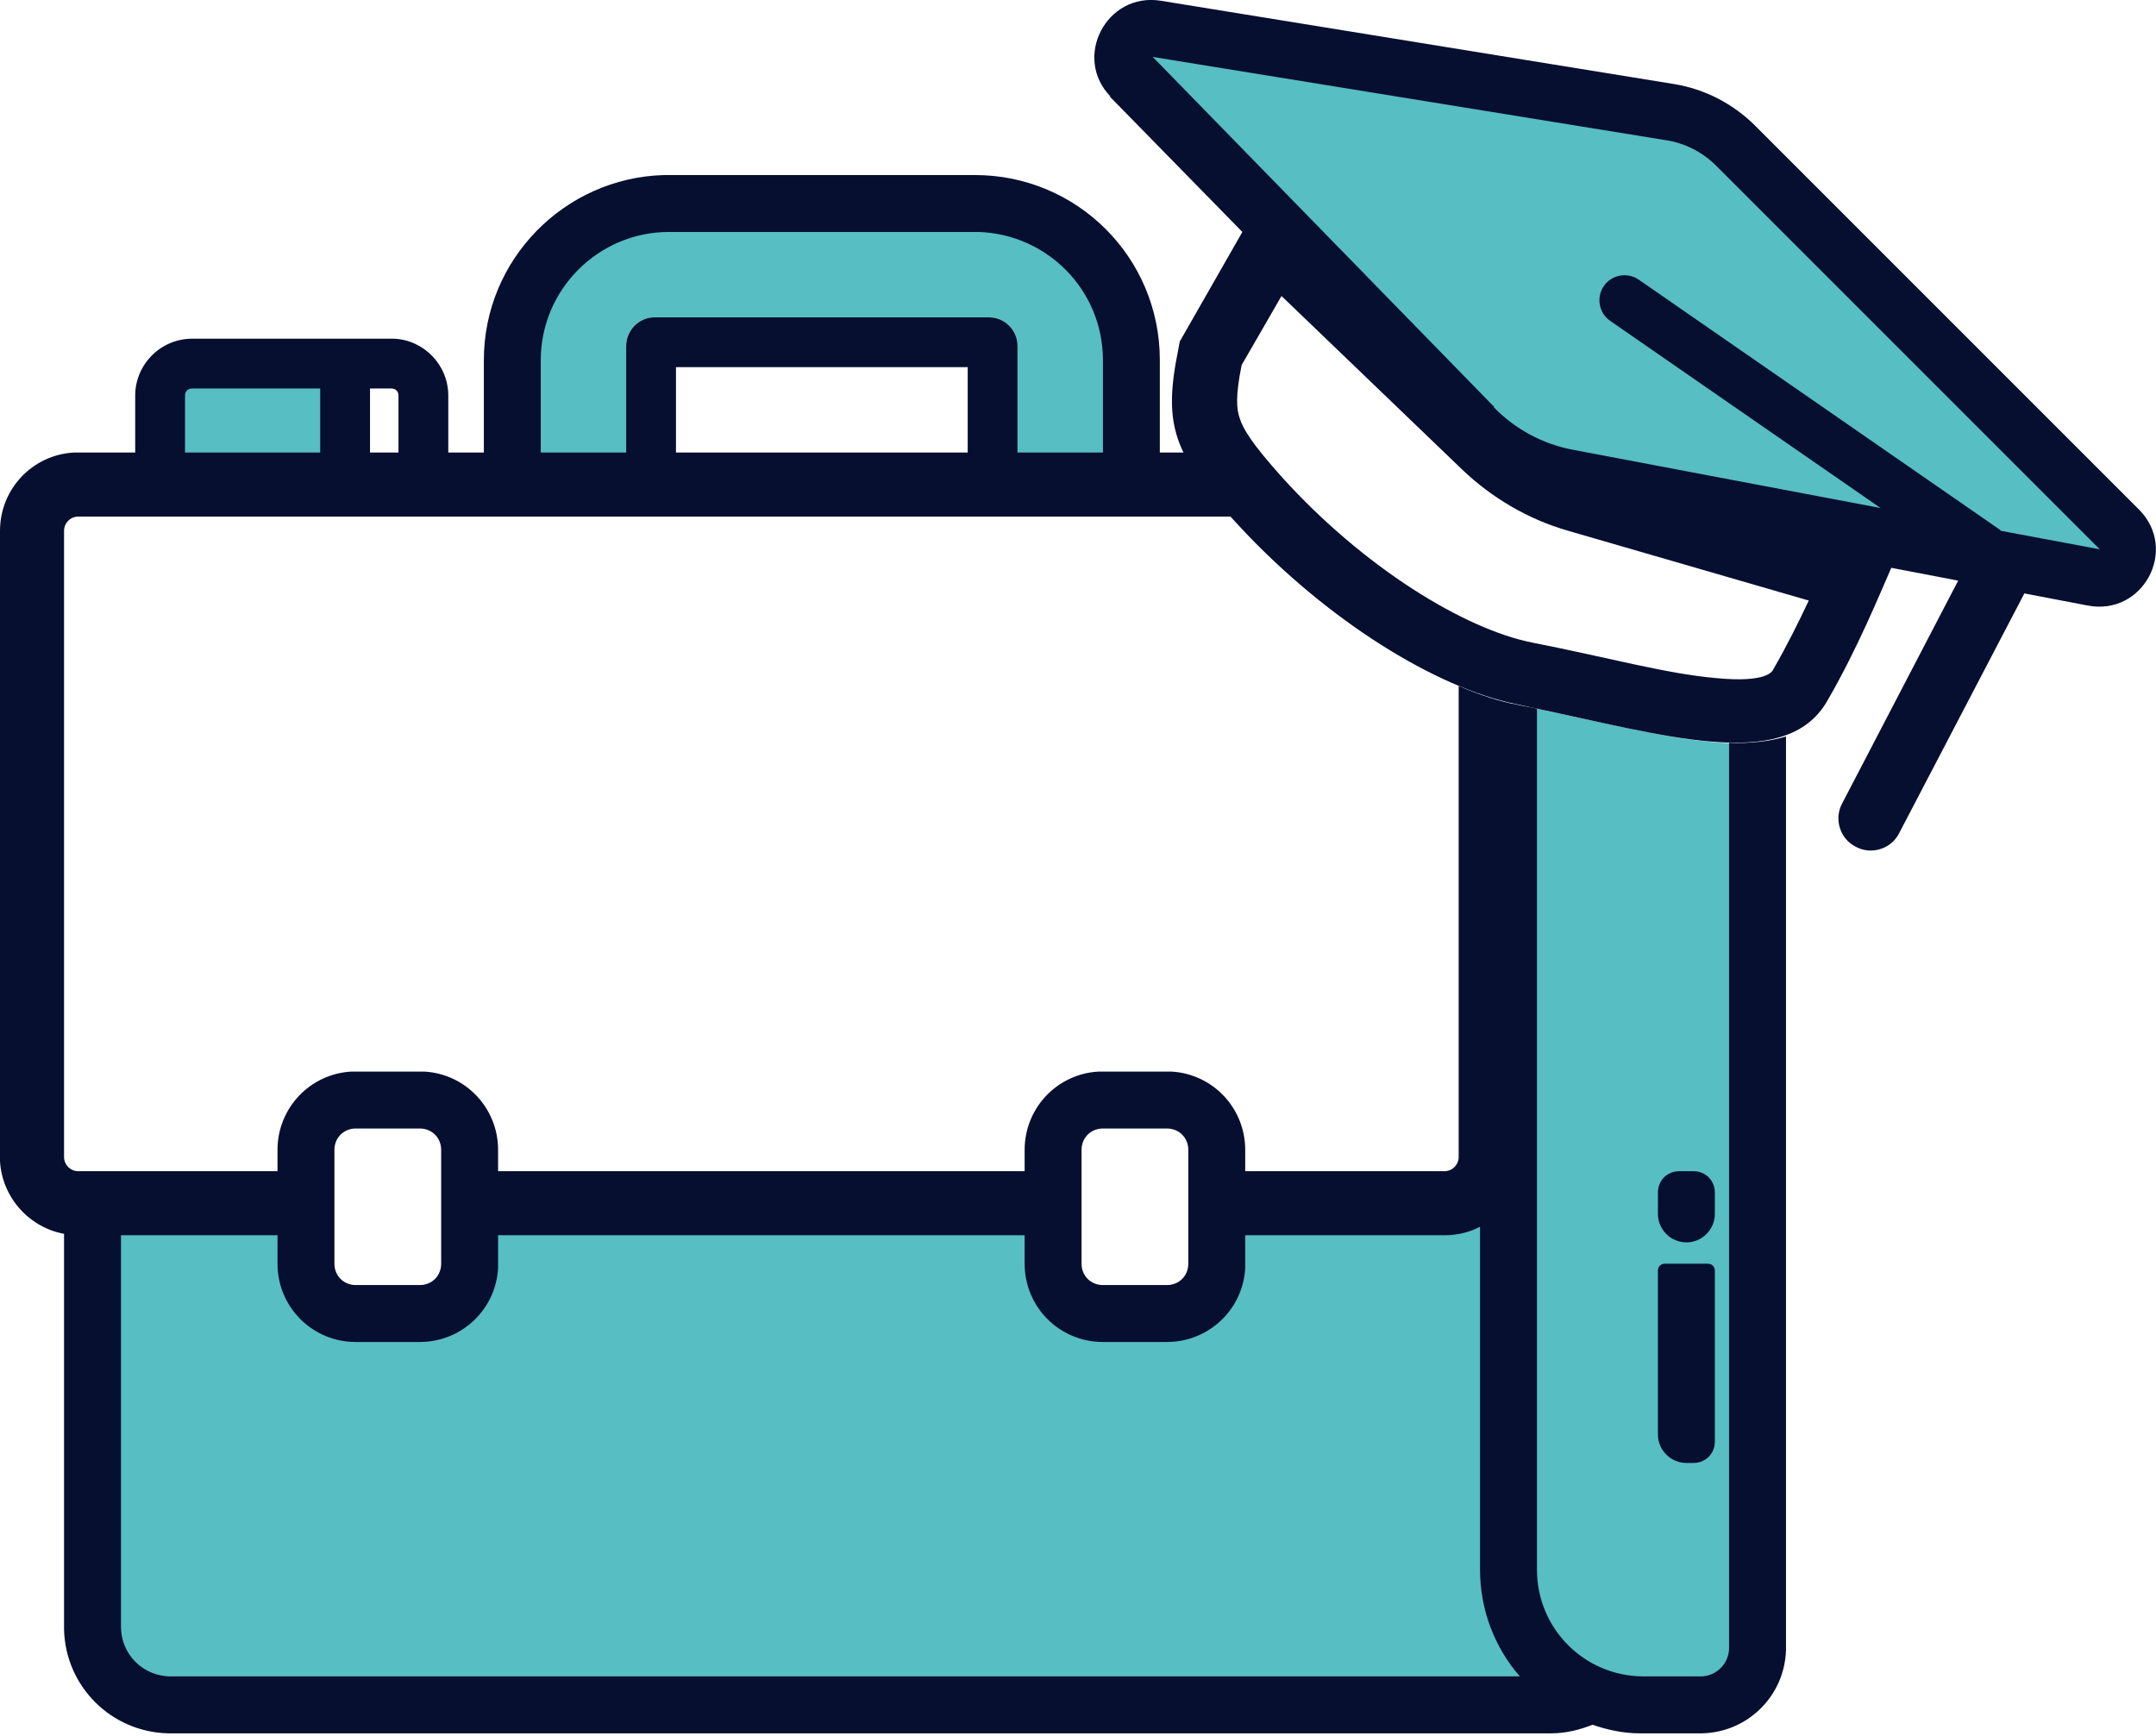
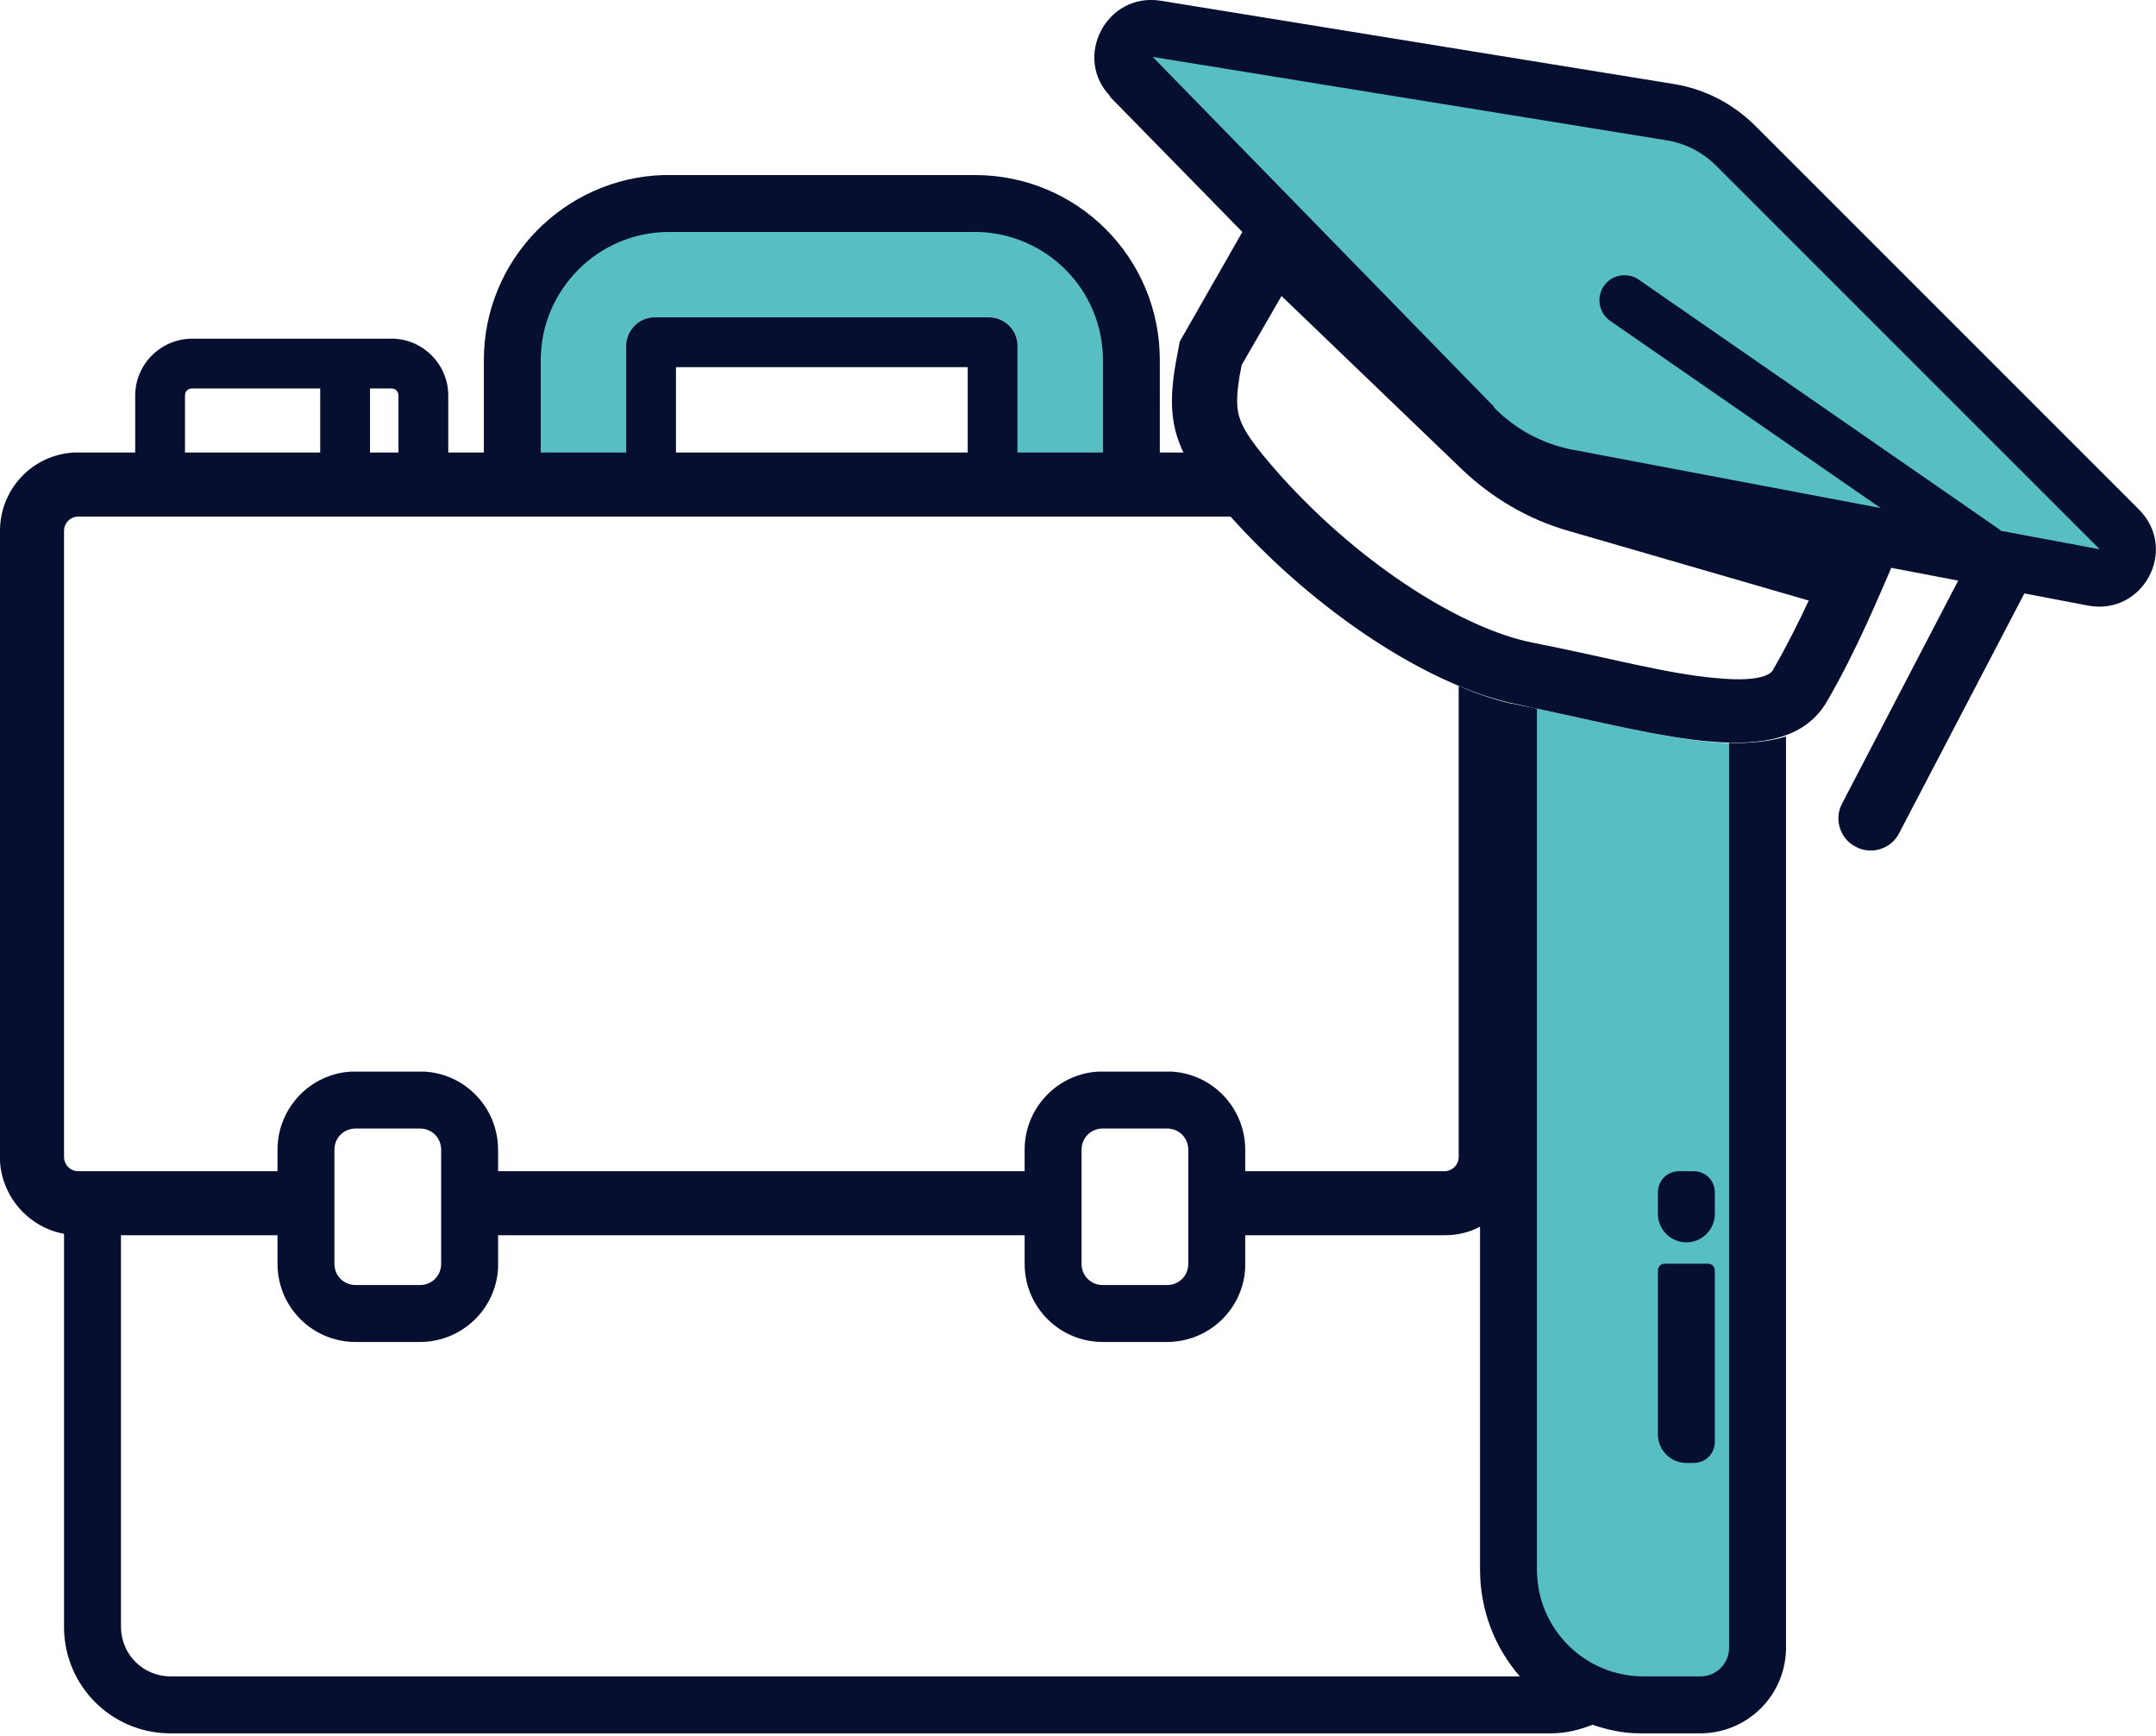
<svg xmlns="http://www.w3.org/2000/svg" viewBox="0 0 303 244">
  <clipPath id="a">
    <path d="m0 0h303v244h-303z" />
  </clipPath>
  <g clip-path="url(#a)">
    <g fill="#57bec3">
      <path d="m212.5 98.9c.3 0 .7.2 1 .2 13.2 2.6 25.5 6.2 34 5.2v118.3l-2.5 15.5-10.5 2.5-12.5-2.5-7.5-9-2-10.5zm35-35.3v10.5l-25.1-8.1c-2.7-.9-5.2-2.2-7.5-3.8z" />
-       <path d="m23 52.6h27v15h-27z" />
-       <path d="m13.5 231.6v-60.5l28.5-1.5 3 12.5h18l3-11 79.5-1.5 3.5 12.5 7 3 14-3 2.5-12.5 39.5-3 2 63 7.5 7.5-4 3.5-197-1.5z" />
      <path d="m143 48.6c0-2.2-1.8-4-4-4h-47c-2.2 0-4 1.8-4 4v19.5h55zm12 24h-79v-24c0-8.8 7.2-16 16-16h47c8.8 0 16 7.2 16 16z" />
    </g>
    <path d="m233 178.6c0-.6.4-1 1-1h6c.6 0 1 .4 1 1v24c0 1.7-1.3 3-3 3h-1c-2.2 0-4-1.8-4-4z" fill="#060f30" />
    <path d="m233 167.6c0-1.7 1.3-3 3-3h2c1.7 0 3 1.3 3 3v3c0 2.2-1.8 4-4 4-2.2 0-4-1.8-4-4z" fill="#060f30" />
    <path d="m137 24.6c14.4 0 26 11.6 26 26v13h3.5c1.3 2.7 3.4 5.5 6.6 9h-162.1c-1.1 0-2 .9-2 2v88c0 1.1.9 2 2 2h28v-3c0-5.9 4.6-10.7 10.4-11h.6s9 0 9 0h.6c5.8.3 10.4 5.1 10.4 11v3h74v-3c0-5.9 4.6-10.7 10.4-11h.6s9 0 9 0h.6c5.8.3 10.4 5.1 10.4 11v3h28c1.1 0 2-.9 2-2v-66.2c3 1.3 5.8 2.2 8.5 2.7.8.2 1.7.3 2.5.5v121c0 8.3 6.7 15 15 15h8c2.2 0 4-1.8 4-4v-127.2c3 .1 5.7-.2 8-.9v128.4c-.2 6.4-5.3 11.5-11.7 11.7h-.3s-8 0-8 0h-.6c-2.3 0-4.5-.5-6.6-1.2-1.8.7-3.7 1.2-5.8 1.2h-194.4c-8-.2-14.4-6.6-14.6-14.6v-.4s0-55.2 0-55.2c-4.9-.9-8.7-5.1-9-10.2v-.6s0-88 0-88c0-5.9 4.6-10.7 10.4-11h.6s8 0 8 0v-8c0-4.4 3.6-8 8-8h28.4c4.2.2 7.6 3.7 7.6 8v8h5v-13c0-14.1 11.3-25.6 25.3-26h.7s43 0 43 0zm71 147.8c-1.5.8-3.2 1.2-5 1.2h-28v4.6c-.3 5.8-5.1 10.4-11 10.4h-9c-6.1 0-11-4.9-11-11v-4h-74v4.6c-.3 5.8-5.1 10.4-11 10.4h-9c-6.1 0-11-4.9-11-11v-4h-22v55c0 3.9 3.1 7 7 7h189.6c-3.5-4-5.6-9.3-5.6-15zm-158-13.8c-1.7 0-3 1.3-3 3v16c0 1.7 1.3 3 3 3h9c1.7 0 3-1.3 3-3v-16c0-1.7-1.3-3-3-3zm105 0c-1.7 0-3 1.3-3 3v16c0 1.7 1.3 3 3 3h9c1.7 0 3-1.3 3-3v-16c0-1.7-1.3-3-3-3zm96-83.3-8-2.6v-6.1h-18.8l-1.8-.6c-3.9-1.3-7.5-3.4-10.4-6.2l-1.2-1.2h40.2zm-224-20.7c-.6 0-1 .4-1 1v8h19v-9zm25 9h4v-8c0-.6-.4-1-1-1h-3zm42-31c-9.9 0-18 8.1-18 18v13h12v-15c0-2.1 1.7-3.9 3.8-4h.2s47 0 47 0c2.2 0 4 1.8 4 4v15h12v-13c0-9.8-7.8-17.7-17.5-18h-.5s-43 0-43 0zm1 31h41v-12h-41z" fill="#060f30" />
    <path d="m212 66.6-53.5-59.5 4.5-3.5 78 13.5 59 61-6 3z" fill="#57bec3" />
    <path d="m156.1 13.6c-5.4-5.5-.6-14.7 7-13.5l72.1 11.7c4.4.7 8.4 2.8 11.5 5.9l53.9 53.9c5.6 5.6.6 15-7.2 13.5l-8.9-1.7-17.6 33.7c-1.1 2.2-3.9 3.1-6.1 1.9-2.2-1.1-3.1-3.9-1.9-6.1l16.3-31.3-9.4-1.8c-1.5 3.4-4.8 11.5-9 18.7l-.3.5c-6.1 9.5-22.7 4.3-41.4.4l-1.8-.4c-11.6-2.3-26.8-11.9-38.8-24.7l-1.2-1.3c-8.3-9.2-9.9-13.2-7.7-23.9l.2-1.1 8.8-15.4-18.7-19.1zm18.4 37.7c-.9 4.4-.7 6.2-.3 7.4.5 1.6 1.7 3.6 6 8.4 11.5 12.7 25.6 21.3 35.1 23.2 10.7 2.1 18.9 4.4 25.9 5 7.2.7 7.9-1 8-1.2 1.9-3.3 3.6-6.7 5-9.7l-33.8-9.8c-5.6-1.6-10.7-4.6-14.9-8.6l-25.4-24.4zm35.4 5.9c3 3.1 6.9 5.2 11.1 6l43.3 8.2-38-26.3c-1.6-1.1-2-3.3-.9-4.9s3.3-2 4.9-.9l50.4 34.9c.2.1.4.3.5.4l13.9 2.6-53.9-53.9c-1.9-1.9-4.4-3.2-7.1-3.6l-72.1-11.7 48 49.2z" fill="#060f30" />
  </g>
</svg>